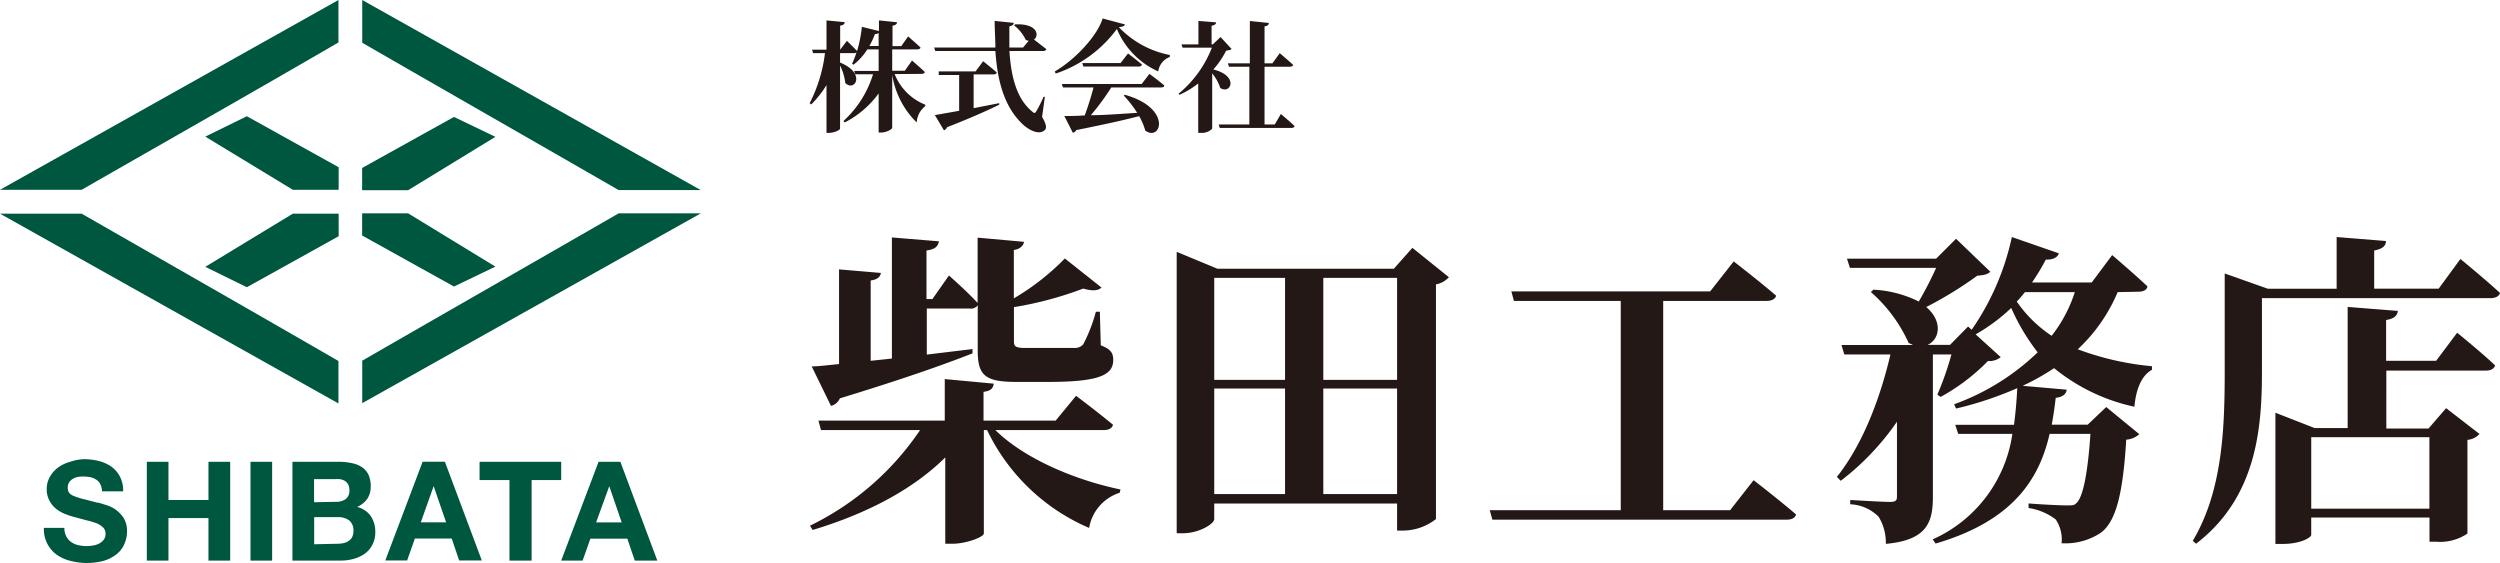
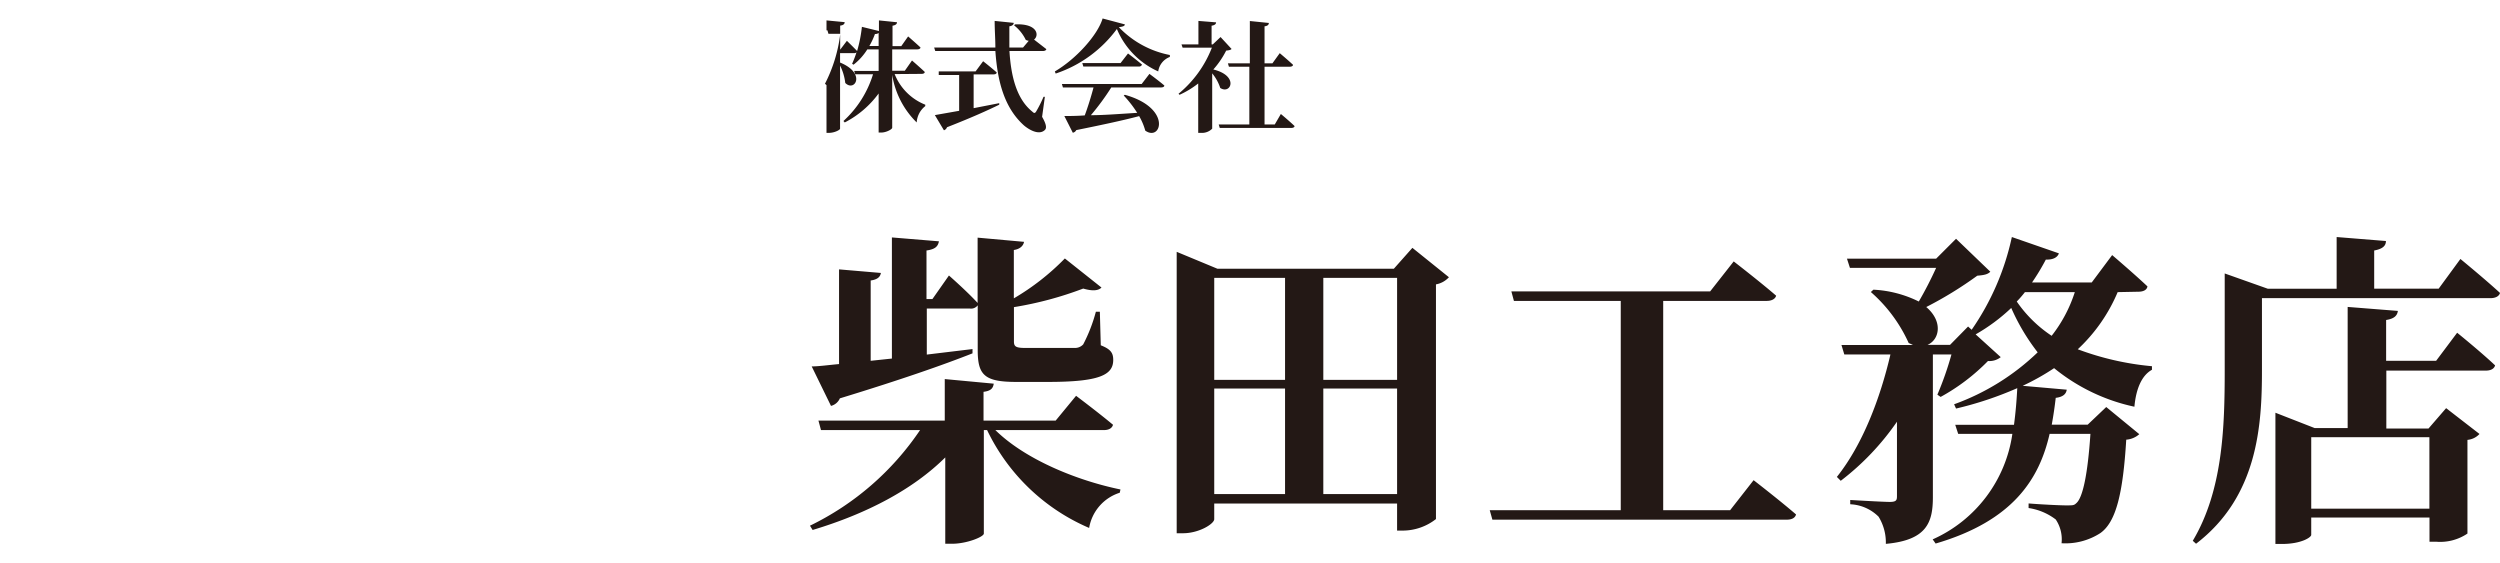
<svg xmlns="http://www.w3.org/2000/svg" viewBox="0 0 245.01 55.16">
  <g data-name="レイヤー 2">
    <g data-name="レイヤー 1">
-       <path d="M87.68 7.26a5.34 5.34 0 003 3v.14a2.2 2.2 0 00-.84 1.6 8.35 8.35 0 01-2.4-4.66v5.18c0 .15-.59.47-1.07.47h-.26V9.16A9.49 9.49 0 0182.79 12l-.13-.14a10.27 10.27 0 002.9-4.58h-1.75l-.1-.33h2.4V4.84H85a5.78 5.78 0 01-1.35 1.5l-.14-.09a10.12 10.12 0 00.43-1.12.34.34 0 01-.25.08h-1.36v.92c2.6 1.06 1.43 2.93.51 2a5.17 5.17 0 00-.51-1.71v6.19c0 .13-.57.41-1.07.41H81V8.34a10.2 10.2 0 01-1.5 1.9l-.15-.13a14.49 14.49 0 001.5-4.9h-1.16l-.1-.34H81V2l1.78.17c0 .18-.12.3-.44.34v2.36L83 4s.66.64 1 1a13.62 13.62 0 00.47-2.37l1.67.41V2l1.77.18c0 .16-.12.29-.44.34v2h.86l.67-.95s.75.65 1.21 1.08c0 .13-.16.19-.33.19h-2.44v2.09h1.24l.7-1s.79.68 1.25 1.12c0 .13-.14.19-.32.19zm-1.57-2.75V3.23a.52.52 0 01-.36.1 7.55 7.55 0 01-.55 1.18zm16.02 6.94c.41.71.47 1.1.27 1.29-.56.54-1.52 0-2.05-.45C98.43 10.56 97.76 8 97.55 5h-5.89l-.11-.34h6c0-.84-.07-1.71-.07-2.61l1.87.19c0 .15-.13.3-.43.34v2.08h1.34l.56-.66a1.08 1.08 0 01-.29-.09 4 4 0 00-1.14-1.42l.08-.1c2.21-.11 2.4 1.08 1.87 1.49l1.2.93c0 .13-.18.19-.34.19h-3.27c.15 2.48.7 4.7 2.24 5.94.17.17.26.17.37 0a12.11 12.11 0 00.73-1.45h.13zm-6.71-.85l2.51-.49v.15c-1.1.54-2.69 1.26-5.12 2.21a.49.49 0 01-.3.3l-.89-1.49 2.38-.42V7.35h-2V7h3.61l.74-1s.83.65 1.33 1.1c0 .13-.15.19-.31.19h-1.95zm14.82-8.21c0 .16-.21.23-.59.27a9.36 9.36 0 005 2.73v.19A1.78 1.78 0 00113.51 7a7.88 7.88 0 01-4.05-4.16 12.28 12.28 0 01-6 4.37l-.08-.21c2.07-1.21 4.19-3.55 4.68-5.19zm2.41 4.85s.91.67 1.46 1.14c0 .13-.15.19-.33.19h-4.87a24.28 24.28 0 01-2 2.72c1.3 0 2.87-.13 4.54-.23a11 11 0 00-1.32-1.7l.11-.07c4.66 1.3 3.56 4.63 2 3.51a5.92 5.92 0 00-.6-1.42c-1.42.38-3.35.8-6.16 1.37a.49.49 0 01-.34.26l-.83-1.64c.48 0 1.17 0 2-.06.31-.83.64-1.9.86-2.74h-3l-.1-.34h7.82zm-2.1-2s.85.64 1.37 1.09a.3.3 0 01-.32.19h-5.43l-.1-.34h3.75zm10.15-.44c-.1.1-.25.13-.53.16a8.55 8.55 0 01-1.26 1.85c2.55.62 1.71 2.49.68 1.81a4.41 4.41 0 00-.79-1.43v5.42a1.4 1.4 0 01-1.11.41h-.26V8.18a8.76 8.76 0 01-1.83 1.11l-.1-.1a11 11 0 003.27-4.52h-2.87l-.11-.32h1.66v-2.3l1.73.14c0 .16-.12.28-.44.33v1.83h.12l.76-.72zm4.83 6.37s.85.71 1.34 1.18c0 .13-.16.19-.33.19h-7l-.1-.34h3V6.54h-2l-.1-.33h2.15V2.06l1.86.19c0 .17-.11.29-.42.33v3.63h.77l.72-1s.81.68 1.3 1.14c0 .13-.16.19-.34.19h-2.45v5.66h1zM97.55 42.15c2.88 2.84 7.9 4.92 12.26 5.82l-.07.32a4.38 4.38 0 00-3 3.45 19.67 19.67 0 01-10-9.59h-.32v10.14c0 .32-1.67 1-3.11 1h-.67v-8.46c-3.17 3.14-7.68 5.51-13 7.11l-.26-.42a27.46 27.46 0 0010.79-9.37h-9.71l-.25-.93h12.38v-4.07l4.8.45c-.06.42-.25.71-1 .8v2.82h7.07l2-2.43s2.21 1.66 3.62 2.84c-.1.36-.45.52-.9.52zm-18-6.24c.67 0 1.6-.13 2.68-.23V26.4l4.1.35c-.06.36-.29.64-1 .74v7.87l2.08-.22V23.27l4.61.38c-.1.48-.32.77-1.22.9v4.76h.58L93 27s1.79 1.57 2.81 2.69v-6.4l4.55.41c-.07.39-.39.71-1 .8v4.74a23.74 23.74 0 005-3.91l3.59 2.85c-.32.32-.9.36-1.79.1a34.63 34.63 0 01-6.79 1.82v3.36c0 .48.16.64 1.09.64h4.86a1.09 1.09 0 00.84-.35 15.46 15.46 0 001.24-3.2h.39l.09 3.29c1 .39 1.22.77 1.22 1.44 0 1.48-1.38 2.15-6.4 2.15h-3.1c-3.11 0-3.78-.67-3.78-3.11v-4.4a.81.81 0 01-.76.32h-4.23v4.51l4.48-.54v.42c-2.84 1.12-6.94 2.56-13 4.41a1.29 1.29 0 01-.87.74zM142 27.17a2.26 2.26 0 01-1.27.7v23a5.3 5.3 0 01-3.21 1.13h-.6v-2.65H119v1.53c0 .45-1.47 1.38-3.07 1.38h-.61V24.68l4 1.66h17.28l1.82-2.05zm-23 .06v10h6.94v-10zm0 21.19h6.94V38.08H119zm10.69-21.19v10h7.23v-10zm7.23 21.19V38.08h-7.23v10.34zm34.94-1.36s2.59 2 4.16 3.36c-.1.35-.42.51-.93.51h-28.83L146 50h12.84V29.49h-10.47l-.25-.93h19.48l2.31-2.94s2.59 2 4.16 3.36c-.1.35-.48.51-.93.51H163V50h6.56zm35.68-18.43a16.29 16.29 0 01-3.91 5.6 27.79 27.79 0 007.27 1.66v.35c-1 .55-1.56 1.86-1.72 3.62a18.58 18.58 0 01-7.87-3.78 23.1 23.1 0 01-3.08 1.73l4.32.38c-.06.39-.32.71-1.08.8-.1.87-.23 1.76-.39 2.63h3.52l1.82-1.73 3.24 2.66a2.16 2.16 0 01-1.28.54c-.32 5.28-1 8.06-2.53 9.15a6.3 6.3 0 01-3.81 1 3.48 3.48 0 00-.57-2.33 5.76 5.76 0 00-2.66-1.12v-.45c1.12.09 3 .19 3.68.19s.77 0 1-.22c.64-.55 1.12-2.88 1.38-6.79h-4c-1 4.39-3.55 8.52-11.17 10.75l-.29-.41a13.39 13.39 0 007.81-10.34h-5.31l-.29-.89h5.76c.16-1.19.26-2.4.32-3.59a34.37 34.37 0 01-6 2l-.19-.42a23.1 23.1 0 008.19-5.09 20.34 20.34 0 01-2.59-4.35 17.93 17.93 0 01-3.49 2.59l2.46 2.23a1.77 1.77 0 01-1.25.38 19.78 19.78 0 01-4.64 3.52l-.32-.22a31.33 31.33 0 001.38-3.94h-1.82v13.98c0 2.46-.58 4.22-4.61 4.58a4.83 4.83 0 00-.71-2.66 4.19 4.19 0 00-2.78-1.22V49s3.2.19 3.87.19.71-.19.71-.58v-7.28a25.43 25.43 0 01-5.51 5.79l-.38-.38c2.53-3.17 4.25-7.71 5.25-12h-4.52l-.28-.93h7a4 4 0 00-.41-.19 14.65 14.65 0 00-3.71-5l.25-.23a11.24 11.24 0 014.45 1.16 36.85 36.85 0 001.7-3.3h-8.45l-.29-.9h8.74l1.95-1.95 3.36 3.23c-.26.26-.58.33-1.28.39a37.38 37.38 0 01-5 3.07c1.66 1.41 1.31 3.2.12 3.71h2.21l1.77-1.8.35.32a25.23 25.23 0 003.94-9.09l4.61 1.6c-.13.38-.55.64-1.28.61a22.15 22.15 0 01-1.35 2.24H205l2-2.68s2.15 1.83 3.46 3.07c-.06.36-.42.52-.9.52zm-9.09 0a10.14 10.14 0 01-.8.92 12.57 12.57 0 003.42 3.36 13.71 13.71 0 002.27-4.28zm42.68-3.25s2.44 2 3.88 3.33c-.1.35-.48.51-.93.51h-22.4v7.07c0 5.34-.38 12.35-6.46 17l-.32-.29c2.94-4.93 3.13-11.1 3.13-16.7v-9.5l4.23 1.5H229v-5.07l4.83.39c0 .45-.29.77-1.15.93v3.74H239zm-.32 7.23s2.34 1.89 3.72 3.2c-.1.35-.45.51-.9.51h-9.76V42H238l1.73-2 3.27 2.53a1.82 1.82 0 01-1.18.58v9.18a4.77 4.77 0 01-3.08.8h-.64v-2.37h-11.59v1.7c0 .25-1 .89-2.85.89H223V40.45l3.84 1.5h3.24V30.08l4.92.39c-.06.44-.32.76-1.15.89v4h4.9zm-14.3 10.24v7h11.58v-7z" fill="#231815" />
-       <path d="M8 18.6H0L33.17 0v4.16C24.84 9 16.38 13.8 8 18.6zm12.12-5.21l4.07-2 9 5v2.21H28.7m31.93.03h8.05L35.5 0v4.19C43.84 9 52.3 13.83 60.63 18.63zm-12.08-5.22l-4.06-1.95-9 5v2.18H40m-32 2.3H0l33.17 18.6v-4.16C24.84 30.57 16.38 25.74 8 20.94zm12.12 5.21l4.07 2 9-5v-2.21H28.7m31.93-.03h8.05L35.5 39.51v-4.16c8.34-4.81 16.8-9.64 25.13-14.44zm-12.08 5.22l-4.06 1.95-9-5v-2.17H40M6.49 52.56a1.57 1.57 0 00.47.55 2 2 0 00.68.31 3.68 3.68 0 00.82.1 4.55 4.55 0 00.61-.05 2.15 2.15 0 00.61-.18 1.54 1.54 0 00.47-.37.93.93 0 00.19-.61.82.82 0 00-.25-.63 2 2 0 00-.66-.41 7.72 7.72 0 00-.92-.27l-1-.27a8.73 8.73 0 01-1.06-.33 3.57 3.57 0 01-.92-.51 2.5 2.5 0 01-.66-.78A2.33 2.33 0 014.58 48a2.42 2.42 0 01.32-1.29 2.93 2.93 0 01.83-.92 3.7 3.7 0 011.17-.54A4.8 4.8 0 018.2 45a6.26 6.26 0 011.45.17 3.93 3.93 0 011.25.55 2.87 2.87 0 01.86 1 3 3 0 01.31 1.43H10a1.66 1.66 0 00-.18-.72 1.09 1.09 0 00-.4-.43 1.83 1.83 0 00-.59-.24 4.15 4.15 0 00-.73-.06 2.94 2.94 0 00-.51.05 1.5 1.5 0 00-.47.19 1.14 1.14 0 00-.35.34.92.92 0 00-.13.51.93.93 0 00.11.47 1 1 0 00.42.32 5.68 5.68 0 00.89.3l1.47.38c.18 0 .43.1.75.2a3.29 3.29 0 011 .45 3 3 0 01.82.83 2.4 2.4 0 01.35 1.34 3 3 0 01-.26 1.23 2.58 2.58 0 01-.76 1 3.75 3.75 0 01-1.26.65 6.44 6.44 0 01-3.3 0 4 4 0 01-1.33-.61 3 3 0 01-.91-1.08 3.1 3.1 0 01-.33-1.54h2.01a1.78 1.78 0 00.18.83zm10.02-7.3V49h3.92v-3.74h2.13v9.68h-2.13v-4.17h-3.92v4.17h-2.12v-9.68zm10.16 0v9.68h-2.12v-9.68zm6.54 0a5.51 5.51 0 011.27.13 2.65 2.65 0 011 .4 1.86 1.86 0 01.63.73 2.61 2.61 0 01.22 1.14 2.11 2.11 0 01-.33 1.22 2.4 2.4 0 01-1 .8 2.33 2.33 0 011.34.9 2.73 2.73 0 01.44 1.56 2.63 2.63 0 01-.29 1.26 2.49 2.49 0 01-.76.88 3.68 3.68 0 01-1.1.5 4.91 4.91 0 01-1.27.16h-4.7v-9.68zm-.27 3.92a1.56 1.56 0 00.94-.27 1 1 0 00.36-.88 1.16 1.16 0 00-.12-.56 1 1 0 00-.32-.34 1.63 1.63 0 00-.47-.17 3.31 3.31 0 00-.55 0h-2v2.26zm.13 4.11a2.88 2.88 0 00.59-.06 1.33 1.33 0 00.5-.21 1 1 0 00.35-.38 1.44 1.44 0 00.13-.63 1.25 1.25 0 00-.42-1.01 1.81 1.81 0 00-1.11-.32h-2.32v2.66zm10.53-8.04l3.62 9.68H45l-.73-2.15h-3.61l-.76 2.15h-2.14l3.66-9.68zm.12 5.94l-1.22-3.55-1.26 3.55zM47 47.05v-1.79h8v1.79h-2.9v7.89h-2.17v-7.89zm13.8-1.79l3.62 9.68h-2.21l-.73-2.15h-3.62l-.76 2.15H55l3.66-9.68zm.13 5.94l-1.22-3.55-1.29 3.55z" fill="#00573f" />
+       <path d="M87.68 7.26a5.34 5.34 0 003 3v.14a2.2 2.2 0 00-.84 1.6 8.35 8.35 0 01-2.4-4.66v5.18c0 .15-.59.47-1.07.47h-.26V9.16A9.49 9.49 0 0182.79 12l-.13-.14a10.27 10.27 0 002.9-4.58h-1.75l-.1-.33h2.4V4.84H85a5.78 5.78 0 01-1.35 1.5l-.14-.09a10.12 10.12 0 00.43-1.12.34.34 0 01-.25.08h-1.36v.92c2.6 1.06 1.43 2.93.51 2a5.17 5.17 0 00-.51-1.71v6.19c0 .13-.57.41-1.07.41H81V8.34l-.15-.13a14.49 14.49 0 001.5-4.9h-1.16l-.1-.34H81V2l1.78.17c0 .18-.12.3-.44.34v2.36L83 4s.66.64 1 1a13.62 13.62 0 00.47-2.37l1.67.41V2l1.77.18c0 .16-.12.29-.44.34v2h.86l.67-.95s.75.65 1.21 1.08c0 .13-.16.19-.33.19h-2.44v2.09h1.24l.7-1s.79.68 1.25 1.12c0 .13-.14.19-.32.19zm-1.57-2.75V3.23a.52.52 0 01-.36.1 7.55 7.55 0 01-.55 1.18zm16.02 6.94c.41.71.47 1.1.27 1.29-.56.54-1.52 0-2.05-.45C98.43 10.56 97.76 8 97.55 5h-5.89l-.11-.34h6c0-.84-.07-1.71-.07-2.61l1.87.19c0 .15-.13.3-.43.34v2.08h1.34l.56-.66a1.08 1.08 0 01-.29-.09 4 4 0 00-1.14-1.42l.08-.1c2.21-.11 2.4 1.08 1.87 1.49l1.2.93c0 .13-.18.19-.34.19h-3.27c.15 2.48.7 4.7 2.24 5.94.17.17.26.17.37 0a12.11 12.11 0 00.73-1.45h.13zm-6.71-.85l2.51-.49v.15c-1.1.54-2.69 1.26-5.12 2.21a.49.49 0 01-.3.3l-.89-1.49 2.38-.42V7.35h-2V7h3.61l.74-1s.83.65 1.33 1.1c0 .13-.15.19-.31.19h-1.95zm14.82-8.21c0 .16-.21.23-.59.27a9.36 9.36 0 005 2.73v.19A1.78 1.78 0 00113.51 7a7.88 7.88 0 01-4.05-4.16 12.28 12.28 0 01-6 4.37l-.08-.21c2.07-1.21 4.19-3.55 4.68-5.19zm2.41 4.85s.91.67 1.46 1.14c0 .13-.15.19-.33.19h-4.87a24.28 24.28 0 01-2 2.72c1.3 0 2.87-.13 4.54-.23a11 11 0 00-1.32-1.7l.11-.07c4.66 1.3 3.56 4.63 2 3.51a5.92 5.92 0 00-.6-1.42c-1.42.38-3.35.8-6.16 1.37a.49.49 0 01-.34.26l-.83-1.64c.48 0 1.17 0 2-.06.31-.83.64-1.9.86-2.74h-3l-.1-.34h7.82zm-2.1-2s.85.64 1.37 1.09a.3.3 0 01-.32.19h-5.43l-.1-.34h3.75zm10.15-.44c-.1.1-.25.13-.53.16a8.55 8.55 0 01-1.26 1.85c2.55.62 1.71 2.49.68 1.81a4.41 4.41 0 00-.79-1.43v5.42a1.4 1.4 0 01-1.11.41h-.26V8.18a8.76 8.76 0 01-1.83 1.11l-.1-.1a11 11 0 003.27-4.52h-2.87l-.11-.32h1.66v-2.3l1.73.14c0 .16-.12.28-.44.33v1.83h.12l.76-.72zm4.83 6.37s.85.71 1.34 1.18c0 .13-.16.19-.33.19h-7l-.1-.34h3V6.54h-2l-.1-.33h2.15V2.06l1.86.19c0 .17-.11.29-.42.33v3.63h.77l.72-1s.81.68 1.3 1.14c0 .13-.16.19-.34.19h-2.45v5.66h1zM97.55 42.15c2.88 2.84 7.9 4.92 12.26 5.82l-.07.32a4.38 4.38 0 00-3 3.45 19.67 19.67 0 01-10-9.59h-.32v10.14c0 .32-1.67 1-3.11 1h-.67v-8.46c-3.17 3.14-7.68 5.51-13 7.11l-.26-.42a27.46 27.46 0 0010.79-9.37h-9.71l-.25-.93h12.38v-4.07l4.8.45c-.06.42-.25.71-1 .8v2.82h7.07l2-2.43s2.21 1.66 3.62 2.84c-.1.36-.45.52-.9.52zm-18-6.24c.67 0 1.6-.13 2.68-.23V26.4l4.1.35c-.06.36-.29.64-1 .74v7.87l2.08-.22V23.27l4.61.38c-.1.48-.32.77-1.22.9v4.76h.58L93 27s1.79 1.57 2.81 2.69v-6.4l4.55.41c-.07.39-.39.71-1 .8v4.74a23.74 23.74 0 005-3.91l3.59 2.85c-.32.32-.9.36-1.79.1a34.63 34.63 0 01-6.79 1.82v3.36c0 .48.16.64 1.09.64h4.86a1.09 1.09 0 00.84-.35 15.46 15.46 0 001.24-3.2h.39l.09 3.29c1 .39 1.22.77 1.22 1.44 0 1.48-1.38 2.15-6.4 2.15h-3.1c-3.11 0-3.78-.67-3.78-3.11v-4.4a.81.81 0 01-.76.32h-4.23v4.51l4.48-.54v.42c-2.84 1.12-6.94 2.56-13 4.41a1.29 1.29 0 01-.87.74zM142 27.17a2.26 2.26 0 01-1.27.7v23a5.3 5.3 0 01-3.21 1.13h-.6v-2.65H119v1.53c0 .45-1.47 1.38-3.07 1.38h-.61V24.68l4 1.66h17.28l1.82-2.05zm-23 .06v10h6.94v-10zm0 21.19h6.94V38.08H119zm10.69-21.19v10h7.23v-10zm7.23 21.19V38.08h-7.23v10.34zm34.94-1.36s2.59 2 4.16 3.36c-.1.35-.42.51-.93.51h-28.83L146 50h12.84V29.49h-10.47l-.25-.93h19.48l2.31-2.94s2.59 2 4.16 3.36c-.1.35-.48.51-.93.51H163V50h6.56zm35.68-18.43a16.29 16.29 0 01-3.91 5.6 27.79 27.79 0 007.27 1.66v.35c-1 .55-1.56 1.86-1.72 3.62a18.58 18.58 0 01-7.87-3.78 23.1 23.1 0 01-3.08 1.73l4.32.38c-.06.39-.32.71-1.08.8-.1.87-.23 1.76-.39 2.63h3.52l1.82-1.73 3.24 2.66a2.16 2.16 0 01-1.28.54c-.32 5.28-1 8.06-2.53 9.15a6.3 6.3 0 01-3.81 1 3.48 3.48 0 00-.57-2.33 5.76 5.76 0 00-2.66-1.12v-.45c1.12.09 3 .19 3.68.19s.77 0 1-.22c.64-.55 1.12-2.88 1.38-6.79h-4c-1 4.39-3.55 8.52-11.17 10.75l-.29-.41a13.39 13.39 0 007.81-10.34h-5.31l-.29-.89h5.76c.16-1.19.26-2.4.32-3.59a34.37 34.37 0 01-6 2l-.19-.42a23.1 23.1 0 008.19-5.09 20.34 20.34 0 01-2.59-4.35 17.93 17.93 0 01-3.49 2.59l2.46 2.23a1.77 1.77 0 01-1.25.38 19.78 19.78 0 01-4.64 3.52l-.32-.22a31.33 31.33 0 001.38-3.94h-1.82v13.98c0 2.46-.58 4.22-4.61 4.58a4.83 4.83 0 00-.71-2.66 4.19 4.19 0 00-2.78-1.22V49s3.2.19 3.87.19.71-.19.71-.58v-7.28a25.43 25.43 0 01-5.51 5.79l-.38-.38c2.53-3.17 4.25-7.71 5.25-12h-4.52l-.28-.93h7a4 4 0 00-.41-.19 14.65 14.65 0 00-3.71-5l.25-.23a11.24 11.24 0 014.45 1.16 36.85 36.85 0 001.7-3.3h-8.45l-.29-.9h8.74l1.95-1.95 3.36 3.23c-.26.26-.58.33-1.28.39a37.38 37.38 0 01-5 3.07c1.66 1.41 1.31 3.2.12 3.71h2.21l1.77-1.8.35.32a25.23 25.23 0 003.94-9.09l4.61 1.6c-.13.38-.55.64-1.28.61a22.15 22.15 0 01-1.35 2.24H205l2-2.68s2.15 1.83 3.46 3.07c-.06.36-.42.52-.9.52zm-9.09 0a10.14 10.14 0 01-.8.92 12.57 12.57 0 003.42 3.36 13.71 13.71 0 002.27-4.28zm42.68-3.25s2.44 2 3.88 3.33c-.1.35-.48.51-.93.51h-22.4v7.07c0 5.34-.38 12.35-6.46 17l-.32-.29c2.94-4.93 3.13-11.1 3.13-16.7v-9.5l4.23 1.5H229v-5.07l4.83.39c0 .45-.29.77-1.15.93v3.74H239zm-.32 7.23s2.34 1.89 3.72 3.2c-.1.35-.45.51-.9.51h-9.76V42H238l1.73-2 3.27 2.53a1.82 1.82 0 01-1.18.58v9.18a4.77 4.77 0 01-3.08.8h-.64v-2.37h-11.59v1.7c0 .25-1 .89-2.85.89H223V40.45l3.84 1.5h3.24V30.08l4.92.39c-.06.44-.32.76-1.15.89v4h4.9zm-14.3 10.24v7h11.58v-7z" fill="#231815" />
    </g>
  </g>
</svg>